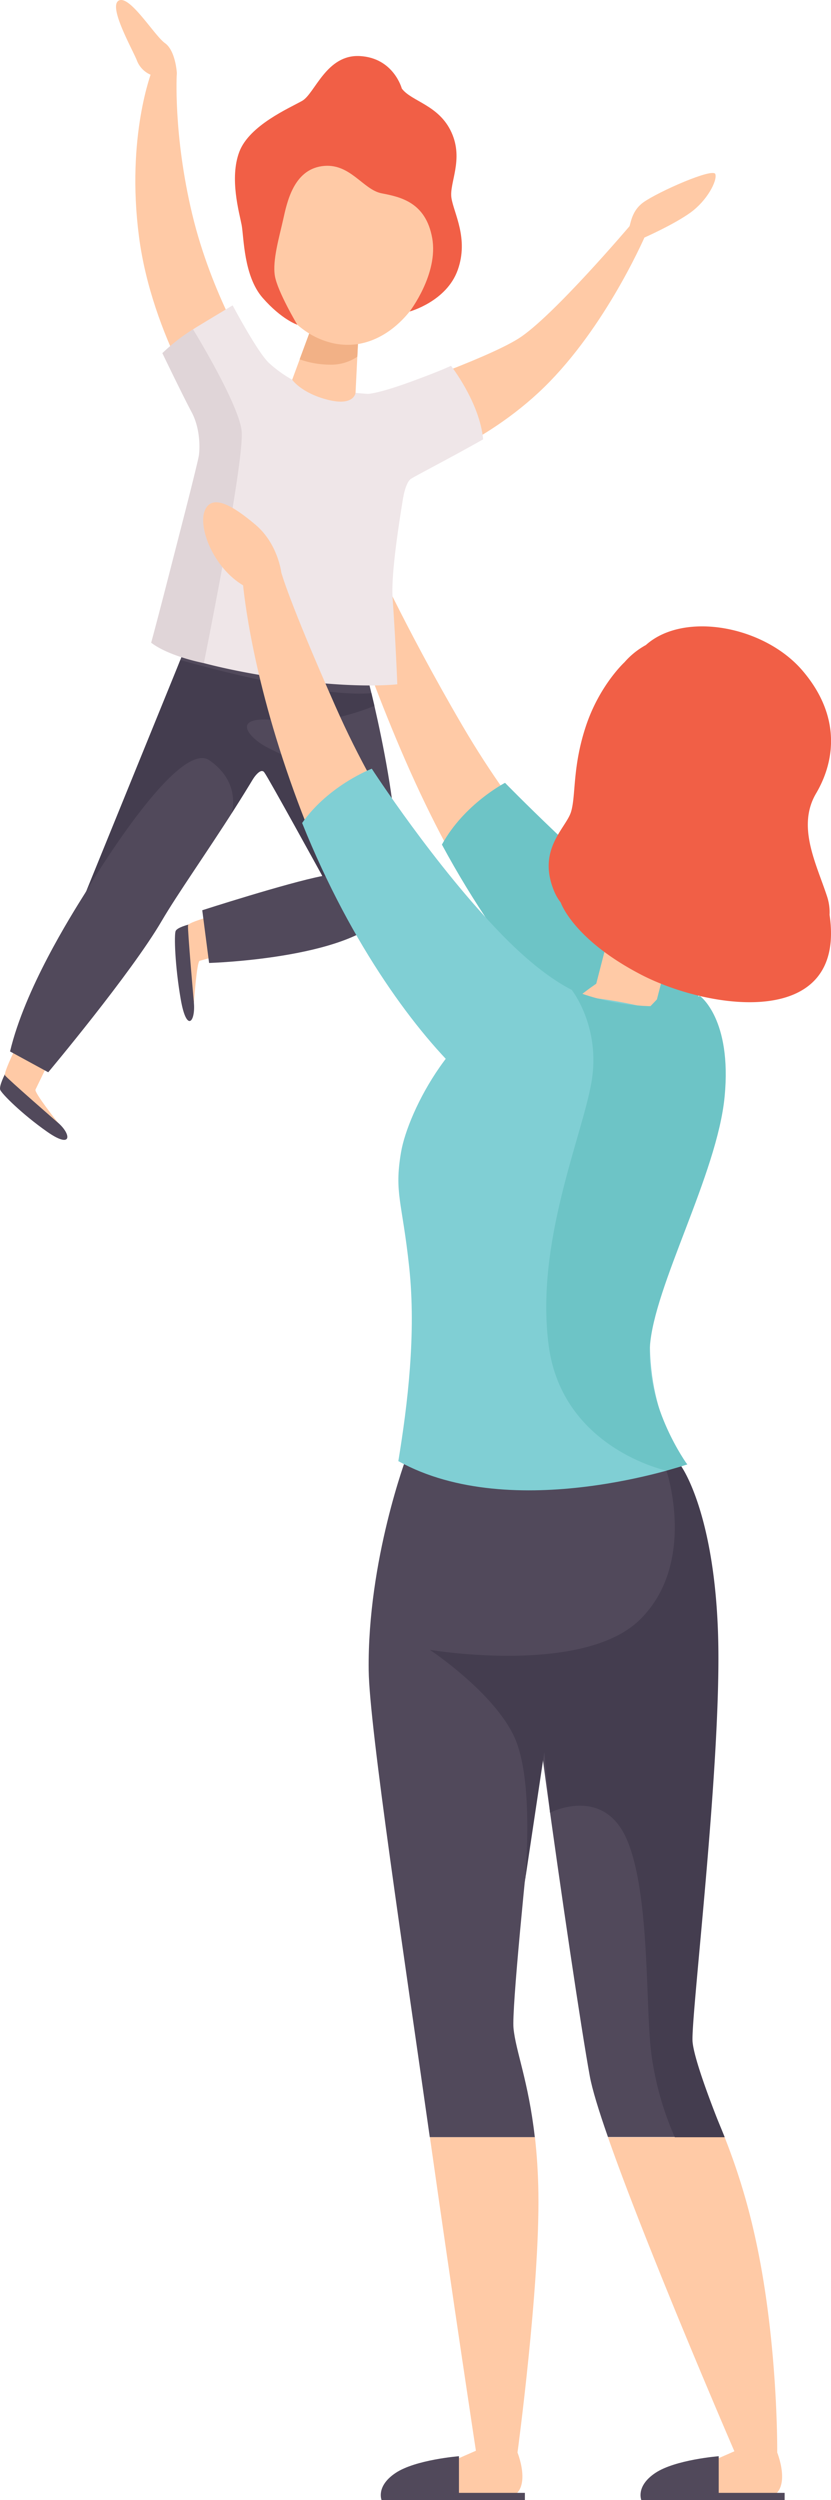
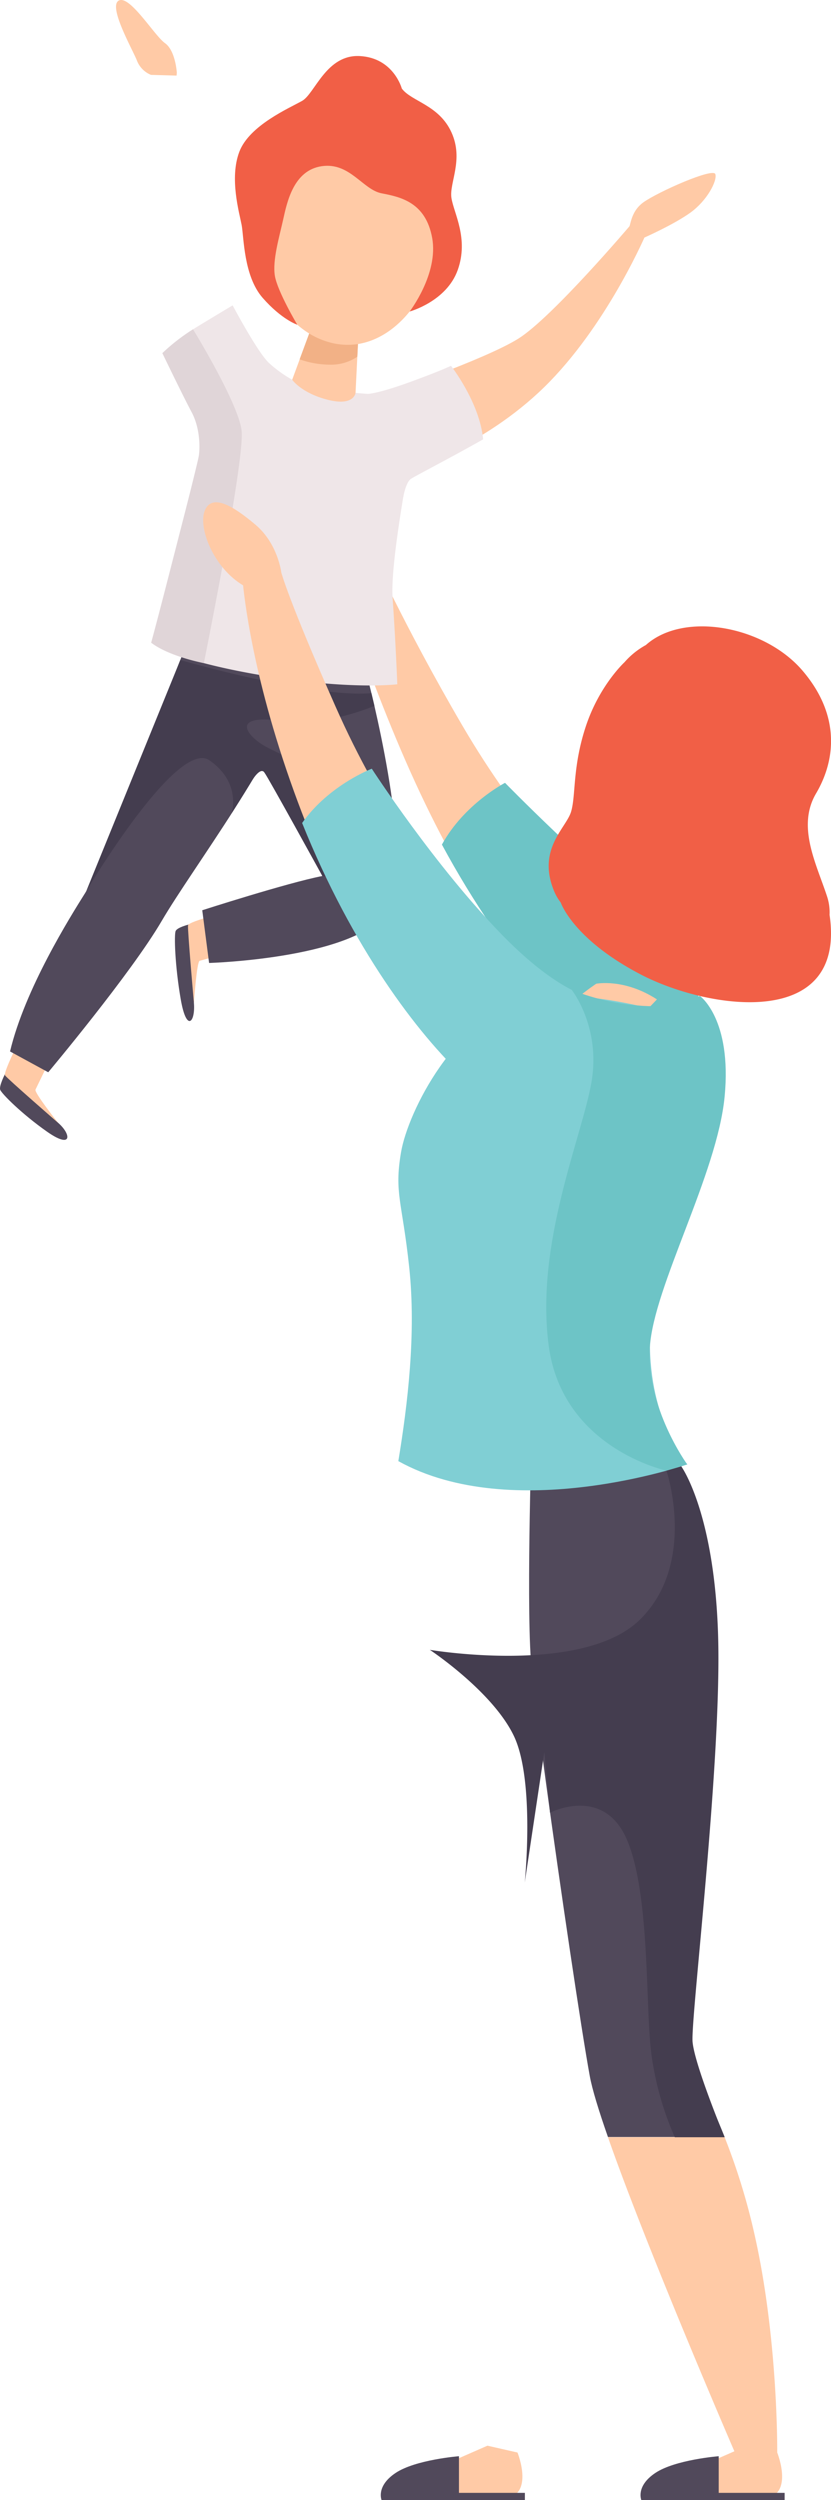
<svg xmlns="http://www.w3.org/2000/svg" viewBox="0 0 435.16 1308.81">
  <title>Asset 1</title>
  <path d="M304.76,465.18c-3-6.18-31.92-32.77-62.71-85.46s-49-93.54-49-93.54l-19.55,6.72S194,361.42,222.71,420.82s49.62,79.52,49.62,79.52Z" style="fill:#ffcaa6" />
  <path d="M2.59,562.33s-3.15,6.14-2.5,8.14,11.33,12.71,24.57,22,12.76,1.43,5.82-4.62C19.39,575.13,2.59,562.33,2.59,562.33Z" style="fill:#51495b" />
  <path d="M13.81,537.42S1.39,561.19,2.66,563s27.82,24.88,27.82,24.88S17.83,572,18.59,570.42s8-16.5,8-16.5Z" style="fill:#ffcaa6" />
  <path d="M98.84,484s-6,1.47-6.86,3.38-.38,18.27,2.68,35.86S102.4,535,101.54,525C102.11,506.94,98.84,484,98.84,484Z" style="fill:#51495b" />
  <path d="M122.25,476.63s-23.5,5.52-23.79,7.84S101.54,525,101.54,525s1.51-21.56,3-22,15.9-4.36,15.9-4.36Z" style="fill:#ffcaa6" />
  <path d="M192.38,354.41s25,94.41,11.43,120.9-94.32,28.82-94.32,28.82l-3.58-27.6s44.38-14.31,62.88-17.93c-22.43-48.59-45.17-73.93-45.17-73.93s10.22-38.83,14.78-36.33S192.38,354.41,192.38,354.41Z" style="fill:#51495b" />
  <path d="M97.31,338S52.54,454.84,44.61,467.47,13,517.84,5.26,550.45l20,10.9s43.36-51.72,59.45-79.27,61.44-87,72-124.86S97.31,338,97.31,338Z" style="fill:#51495b" />
  <path d="M132.81,118.15c.52,32.13,22.79,62.84,49.64,62.41s48.13-31.83,47.61-64S207.44,63.77,180.59,64.2,132.3,86,132.81,118.15Z" style="fill:#ffcaa6" />
  <path d="M210.41,46.35s-4.25-16-21.91-17S164.92,49,158.22,52.8s-27.64,12.78-32.9,26.67,0,31.92,1.21,38.29,1,26.73,11,38.16S155.67,170,155.67,170s-10.39-17.46-11.73-25.59,2.33-20.37,4.36-29.55S153.79,89.12,168.51,87s21.43,12.29,31.31,14.2,23.11,4.65,26.5,23.4-11.81,38.49-11.81,38.49,19.28-5.21,25.18-21.72-2.08-29.8-3.29-37.74,6.56-20,0-34.37S215.45,53.16,210.41,46.35Z" style="fill:#f15f46" />
  <path d="M121.49,187.08a231.61,231.61,0,0,0,52.7,16.83c29.45,5.53,44.12-.45,45.22,4.6s-15.5,80.16-13.81,104.66,2.45,45.06,2.45,45.06-22.64,2.91-65.79-3.85-63.54-16-62.61-18.72S114.07,195.43,121.49,187.08Z" style="fill:#efe6e8" />
-   <path d="M200.56,206.46s53.07-18.05,70.86-29.17,58.93-59.68,58.93-59.68l8.36,3.94s-19.25,45.75-50.84,78.25-71.52,45.25-71.52,45.25Z" style="fill:#ffcaa6" />
-   <path d="M131.57,187.38s-20.79-33-30.89-75.16S92.6,38.09,92.6,38.09L79.66,36.84s-13.73,34.38-6.88,87.05,37.51,97,37.51,97Z" style="fill:#ffcaa6" />
+   <path d="M200.56,206.46s53.07-18.05,70.86-29.17,58.93-59.68,58.93-59.68l8.36,3.94s-19.25,45.75-50.84,78.25-71.52,45.25-71.52,45.25" style="fill:#ffcaa6" />
  <path d="M92.6,38.09s-.67-11.58-6.21-15.51S68.06-2.62,62.26.27s6.86,25.09,9.36,31.23a13.24,13.24,0,0,0,7.44,7.7l13.41.38Z" style="fill:#ffcaa6" />
  <path d="M187.55,178l-1.36,27.63s-.66,7.19-14.56,3.66S153,198.79,153,198.79l9.44-25.54Z" style="fill:#ffcaa6" />
  <path d="M192.84,206.21s5.46-.22,22.08-6.29,21.23-8.43,21.23-8.43S251.18,210.6,253,230c-17.11,9.7-35.05,18.89-37.8,20.68s-4.11,9.9-4.11,9.9S191.57,237.45,192.84,206.21Z" style="fill:#efe6e8" />
  <path d="M153,198.79a66,66,0,0,1-12-8.63c-6-5.44-19.17-30.3-19.17-30.3s-8,4.77-18.49,11.14a114.77,114.77,0,0,0-18.23,13.88s15.33,28.84,18.15,35.05,1.25,19.92,1.25,19.92S148.64,217.31,153,198.79Z" style="fill:#efe6e8" />
  <path d="M161.9,174.6a42.2,42.2,0,0,0,12.4,5.06,36,36,0,0,0,13.15.46l-.33,6.63a24.57,24.57,0,0,1-14.47,4.16,47.28,47.28,0,0,1-15.74-2.8Z" style="fill:#f2b186" />
  <path d="M101.08,172.39s23.49,38.21,25.42,52.83-19.74,121.93-19.74,121.93-18-3.36-27.61-10.68c3.43-12.3,24.39-93.44,25-98.07s.56-14.49-3.86-22.73-15.28-30.79-15.28-30.79A101.1,101.1,0,0,1,101.08,172.39Z" style="fill:#e0d5d8" />
  <path d="M94.41,345.53s68.82,20,100.09,17.35c.57,2.37,1.57,6.65,1.57,6.65s-25.73,11.12-47.22,8-22.87,2.58-15.5,9.26S150,394,157.24,402.5s25.9,59.1,25.9,59.1l-14.35-3s-28.06-51.06-30.35-54.22-6.87,4.88-6.87,4.88l-10.28,16.51s5.33-16-11.62-27.73-64.5,68.47-64.5,68.47Z" style="fill:#443d4f" />
  <path d="M365.26,505.11s-5.65-9.53-19.8-20.92c-39.44-31.76-81-74.37-81-74.37s-21.42,11.06-33.05,32.34c33.47,62.08,72.64,103,99.16,122.66S368.23,592.31,365.26,505.11Z" style="fill:#6dc4c6" />
-   <polygon points="325.52 463.32 312.22 515.03 344 523.2 358.63 466.3 325.52 463.32" style="fill:#ffcaa6" />
  <path d="M344,523.2s-28.76,31.2-45.55,34.54-24-3.11-14-17.07S312.22,515,312.22,515,326.87,512.06,344,523.2Z" style="fill:#ffcaa6" />
  <path d="M271,1283.94s9.8,24.27-8.9,24.27h-38V1294l31.16-13.65Z" style="fill:#ffcaa6" />
  <path d="M240.34,1285.86v23H199.83s-3.12-7.28,7.35-14.25S240.34,1285.86,240.34,1285.86Z" style="fill:#51495b" />
  <polygon points="233.62 1308.81 274.86 1308.81 274.86 1305.05 232.73 1305.05 233.62 1308.81" style="fill:#51495b" />
  <path d="M407,1283.94s9.79,24.27-8.9,24.27h-38V1294l31.16-13.65Z" style="fill:#ffcaa6" />
  <path d="M376.36,1285.86v23H335.85s-3.12-7.28,7.34-14.25S376.36,1285.86,376.36,1285.86Z" style="fill:#51495b" />
  <polygon points="369.63 1308.81 410.88 1308.81 410.88 1305.05 368.74 1305.05 369.63 1308.81" style="fill:#51495b" />
-   <path d="M249.35,1283.94H271s11.64-86.35,10.94-135.62c-.16-11.16-.85-20.9-1.82-29.5h-55C237.45,1205.87,249.35,1283.94,249.35,1283.94Z" style="fill:#ffcaa6" />
  <path d="M384.84,1283.94H407s.57-60-12.17-115.41a337.72,337.72,0,0,0-15.39-49.71H318.35C339.12,1178.26,384.84,1283.94,384.84,1283.94Z" style="fill:#ffcaa6" />
-   <path d="M285.06,887.56l-4.25-88.78L285.06,772l-72-9.77s-20.68,54.49-20,112.22c.36,29.76,18.89,151.79,32,244.38h55c-3.33-29.35-10.06-45.18-11.16-57.09-.92-10.06,6.24-81.41,11.32-129.61C283,906.6,285.06,887.56,285.06,887.56Z" style="fill:#51495b" />
  <path d="M360.73,1073.07c-3-16.16,8.47-117.1,12.17-179.35,5.84-98.39-24.38-142.83-24.38-142.83l-70.51,15s-.35,12.29-.62,28.8c-.41,24.18-.64,57.43.62,74.35.72,9.73,3.77,33.93,7.72,63,7.63,56.11,18.66,130.48,23.11,154.81,1.26,6.93,4.72,18.18,9.51,31.89h61.11C370.61,1096.53,362.6,1083.27,360.73,1073.07Z" style="fill:#51495b" />
  <path d="M434.4,479.13a26.74,26.74,0,0,0-1.28-9.77c-5.6-17.16-16-36.63-5.77-54s12.86-40.94-7.14-64.31-62.1-31.2-82-13.36a40.87,40.87,0,0,0-11.19,9s-13.08,12-20.2,33.42-5.19,36.2-7.77,44.83-18.05,19.72-8.82,41.73a25.82,25.82,0,0,0,3.41,5.83S300,491.6,335.43,510.1s107.77,29.37,99-31Z" style="fill:#f15f46" />
  <path d="M375,538.35s-62.93-23.8-99.59-15S213.64,581.77,210,603.24s.61,25.66,4.29,60.26-.79,71.59-5.7,101.42c60.14,33.4,151.34,1.71,151.34,1.71s-20-22-19.6-65S392.84,568.31,375,538.35Z" style="fill:#80cfd4" />
  <path d="M228.48,462c-2.24-6.47-28-36.15-52.72-92s-28.47-70.34-28.47-70.34l-20.19,4.48s3,42.29,24.83,104.54,40.38,84.59,40.38,84.59Z" style="fill:#ffcaa6" />
  <path d="M316.57,523.2s-18.09,2.59-53.49-33.61-68.39-87.16-68.39-87.16-22.53,8.58-36.48,28.42c26.29,65.44,60.61,110.5,84.75,133S309.72,610.18,316.57,523.2Z" style="fill:#80cfd4" />
  <path d="M349,769.9s16.1,48-13.6,77.72-110.32,16.09-110.32,16.09,32.83,21.71,44,45.06,5.71,76.77,5.71,76.77l10.24-68.32,3,31.77s27.9-14.47,40.21,14,9.64,87.84,12.86,112.38a160.48,160.48,0,0,0,12.27,43.5h26.07s-15.72-37.87-16.77-49.94,15-144,13.43-210.4-19.33-90.84-19.33-90.84Z" style="fill:#443d4f" />
  <path d="M299.39,518.22s15.25,19.22,10.39,48-29.57,84.29-22.45,138.2S349,769.9,349,769.9l10.86-3.27S338.3,737,340.31,705.21s35.26-90.51,39.15-131.14-12.91-52.64-12.91-52.64L348,526.6S325.65,528.75,299.39,518.22Z" style="fill:#6dc4c6" />
  <path d="M147.29,299.65s-1.74-15-13.51-24.95-22.63-16.36-26.45-7.63,4.24,30,20,39.39S147.29,299.65,147.29,299.65Z" style="fill:#ffcaa6" />
  <path d="M328.82,119.4c1.6.67.51-8.06,8.14-13.51s36.55-18.27,37.64-14.73-4.36,13.91-13.09,20.18-24,13-24,13Z" style="fill:#ffcaa6" />
</svg>